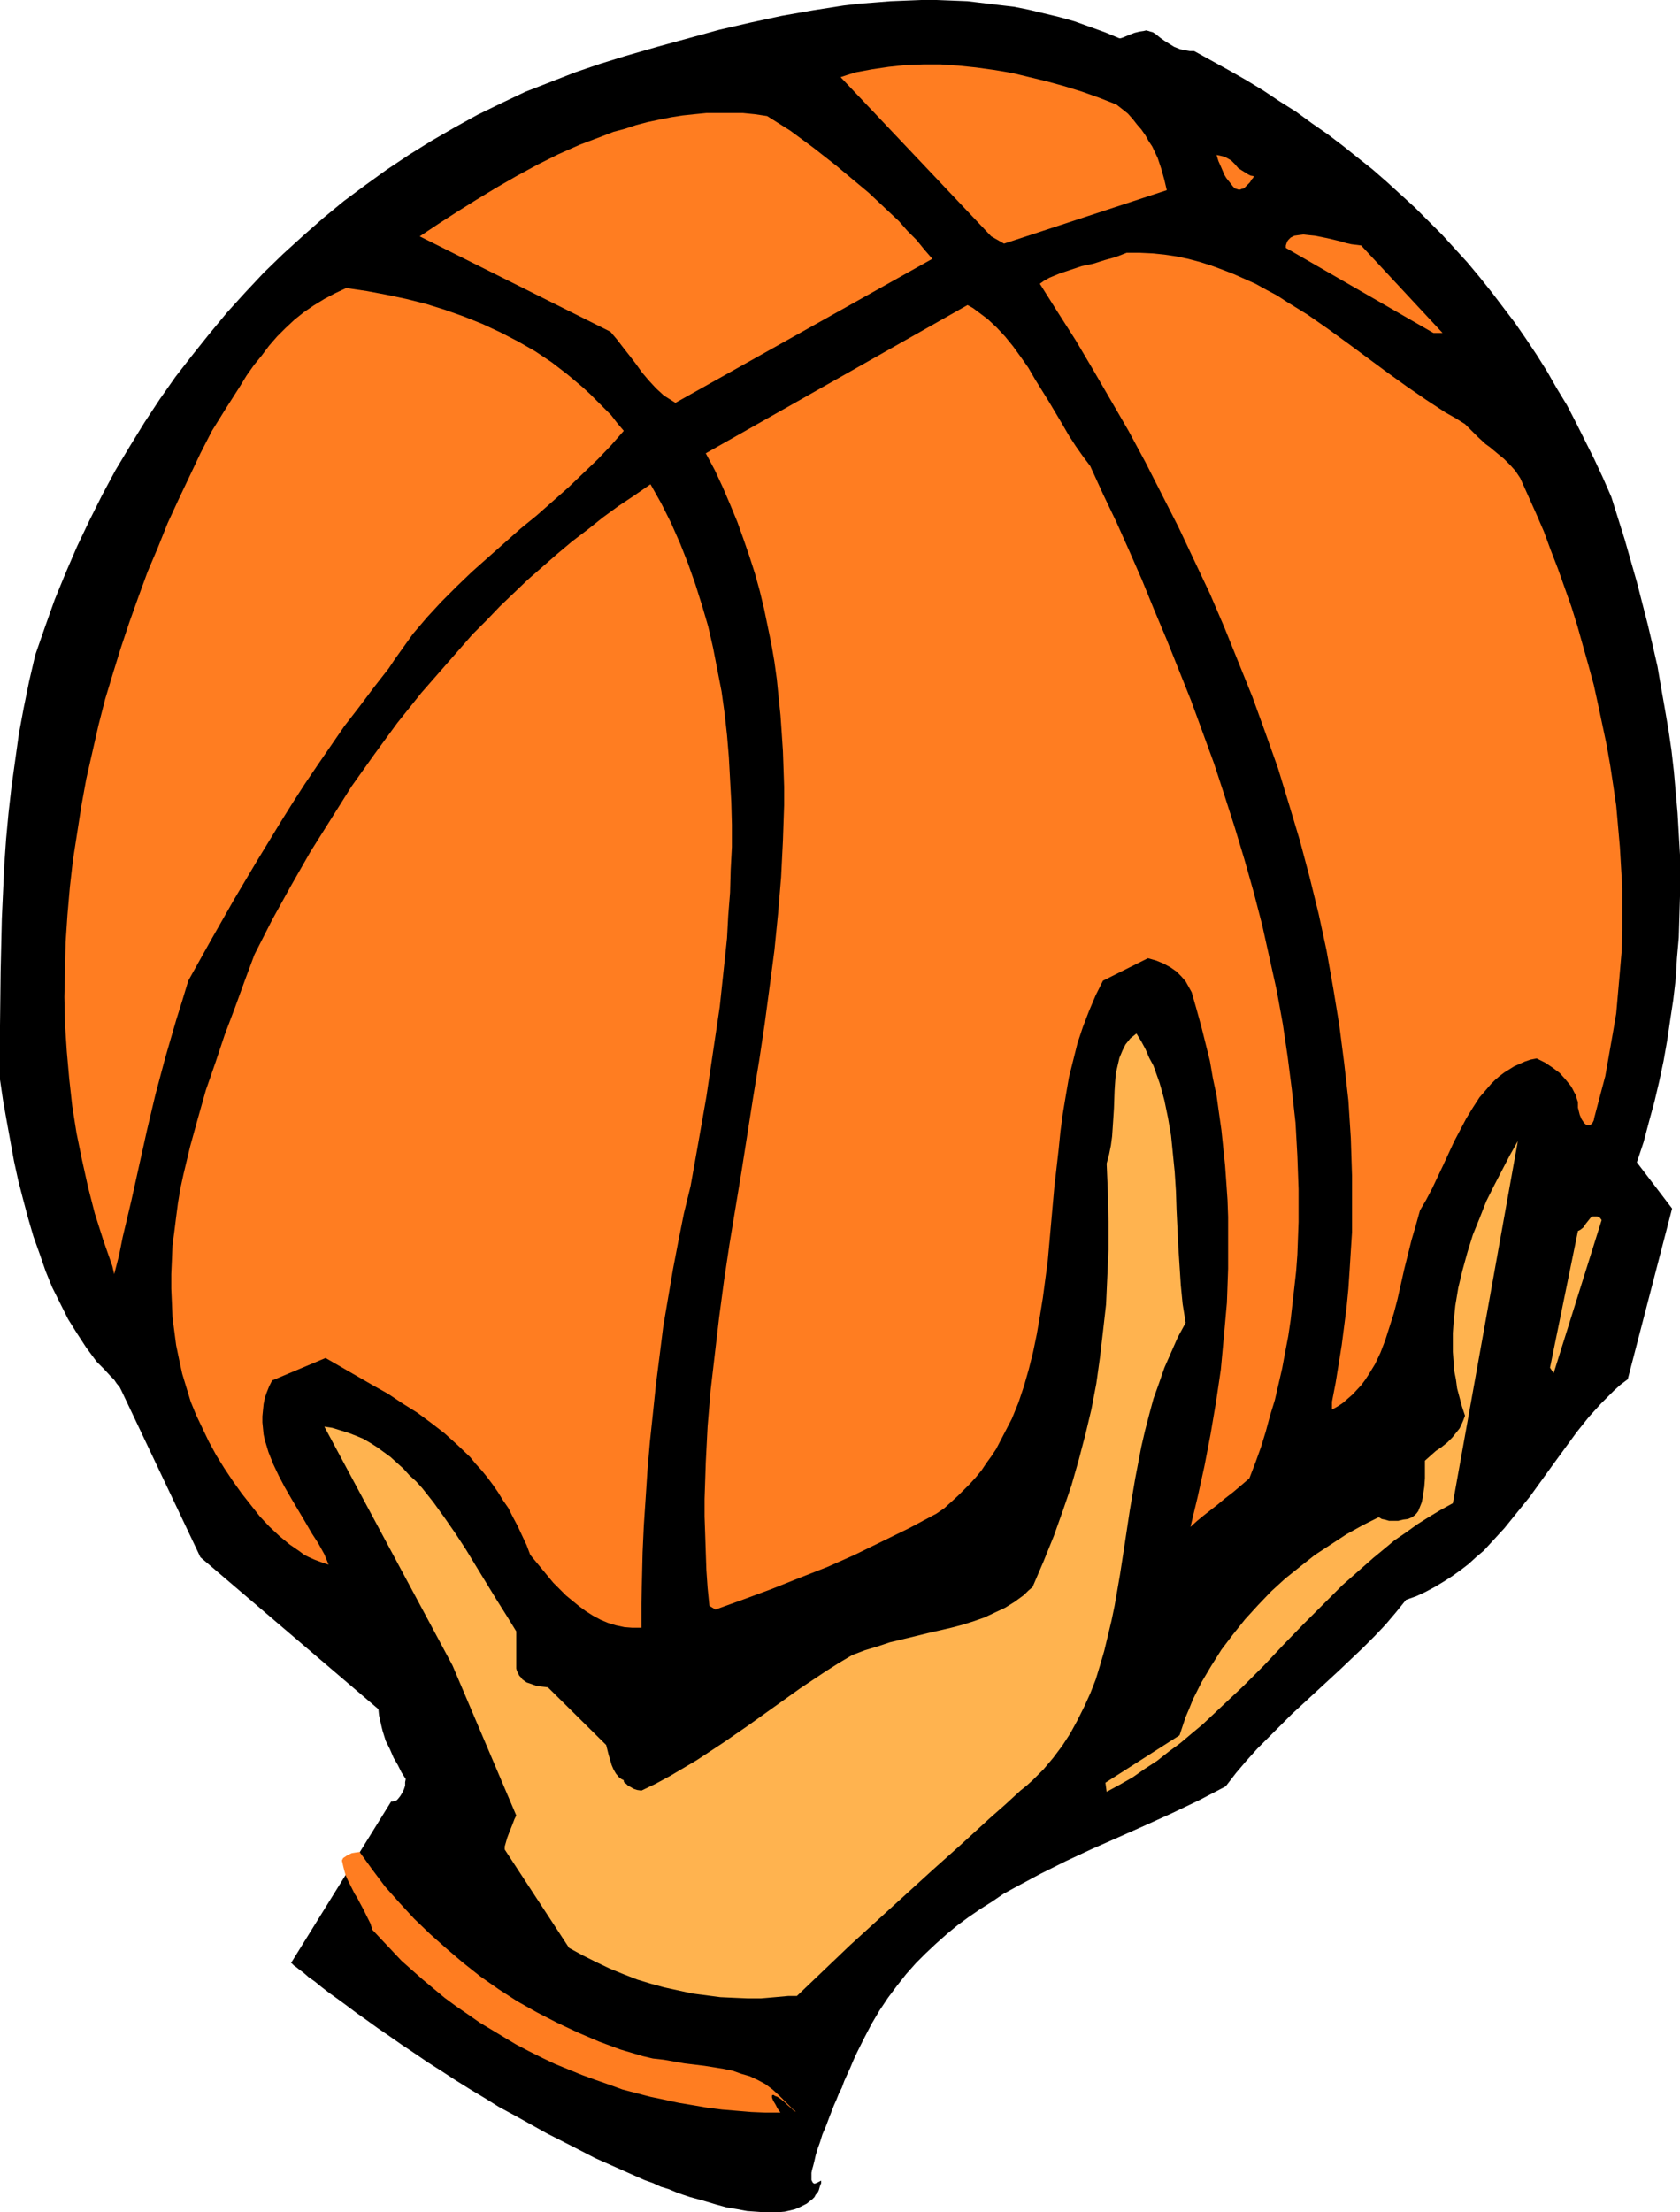
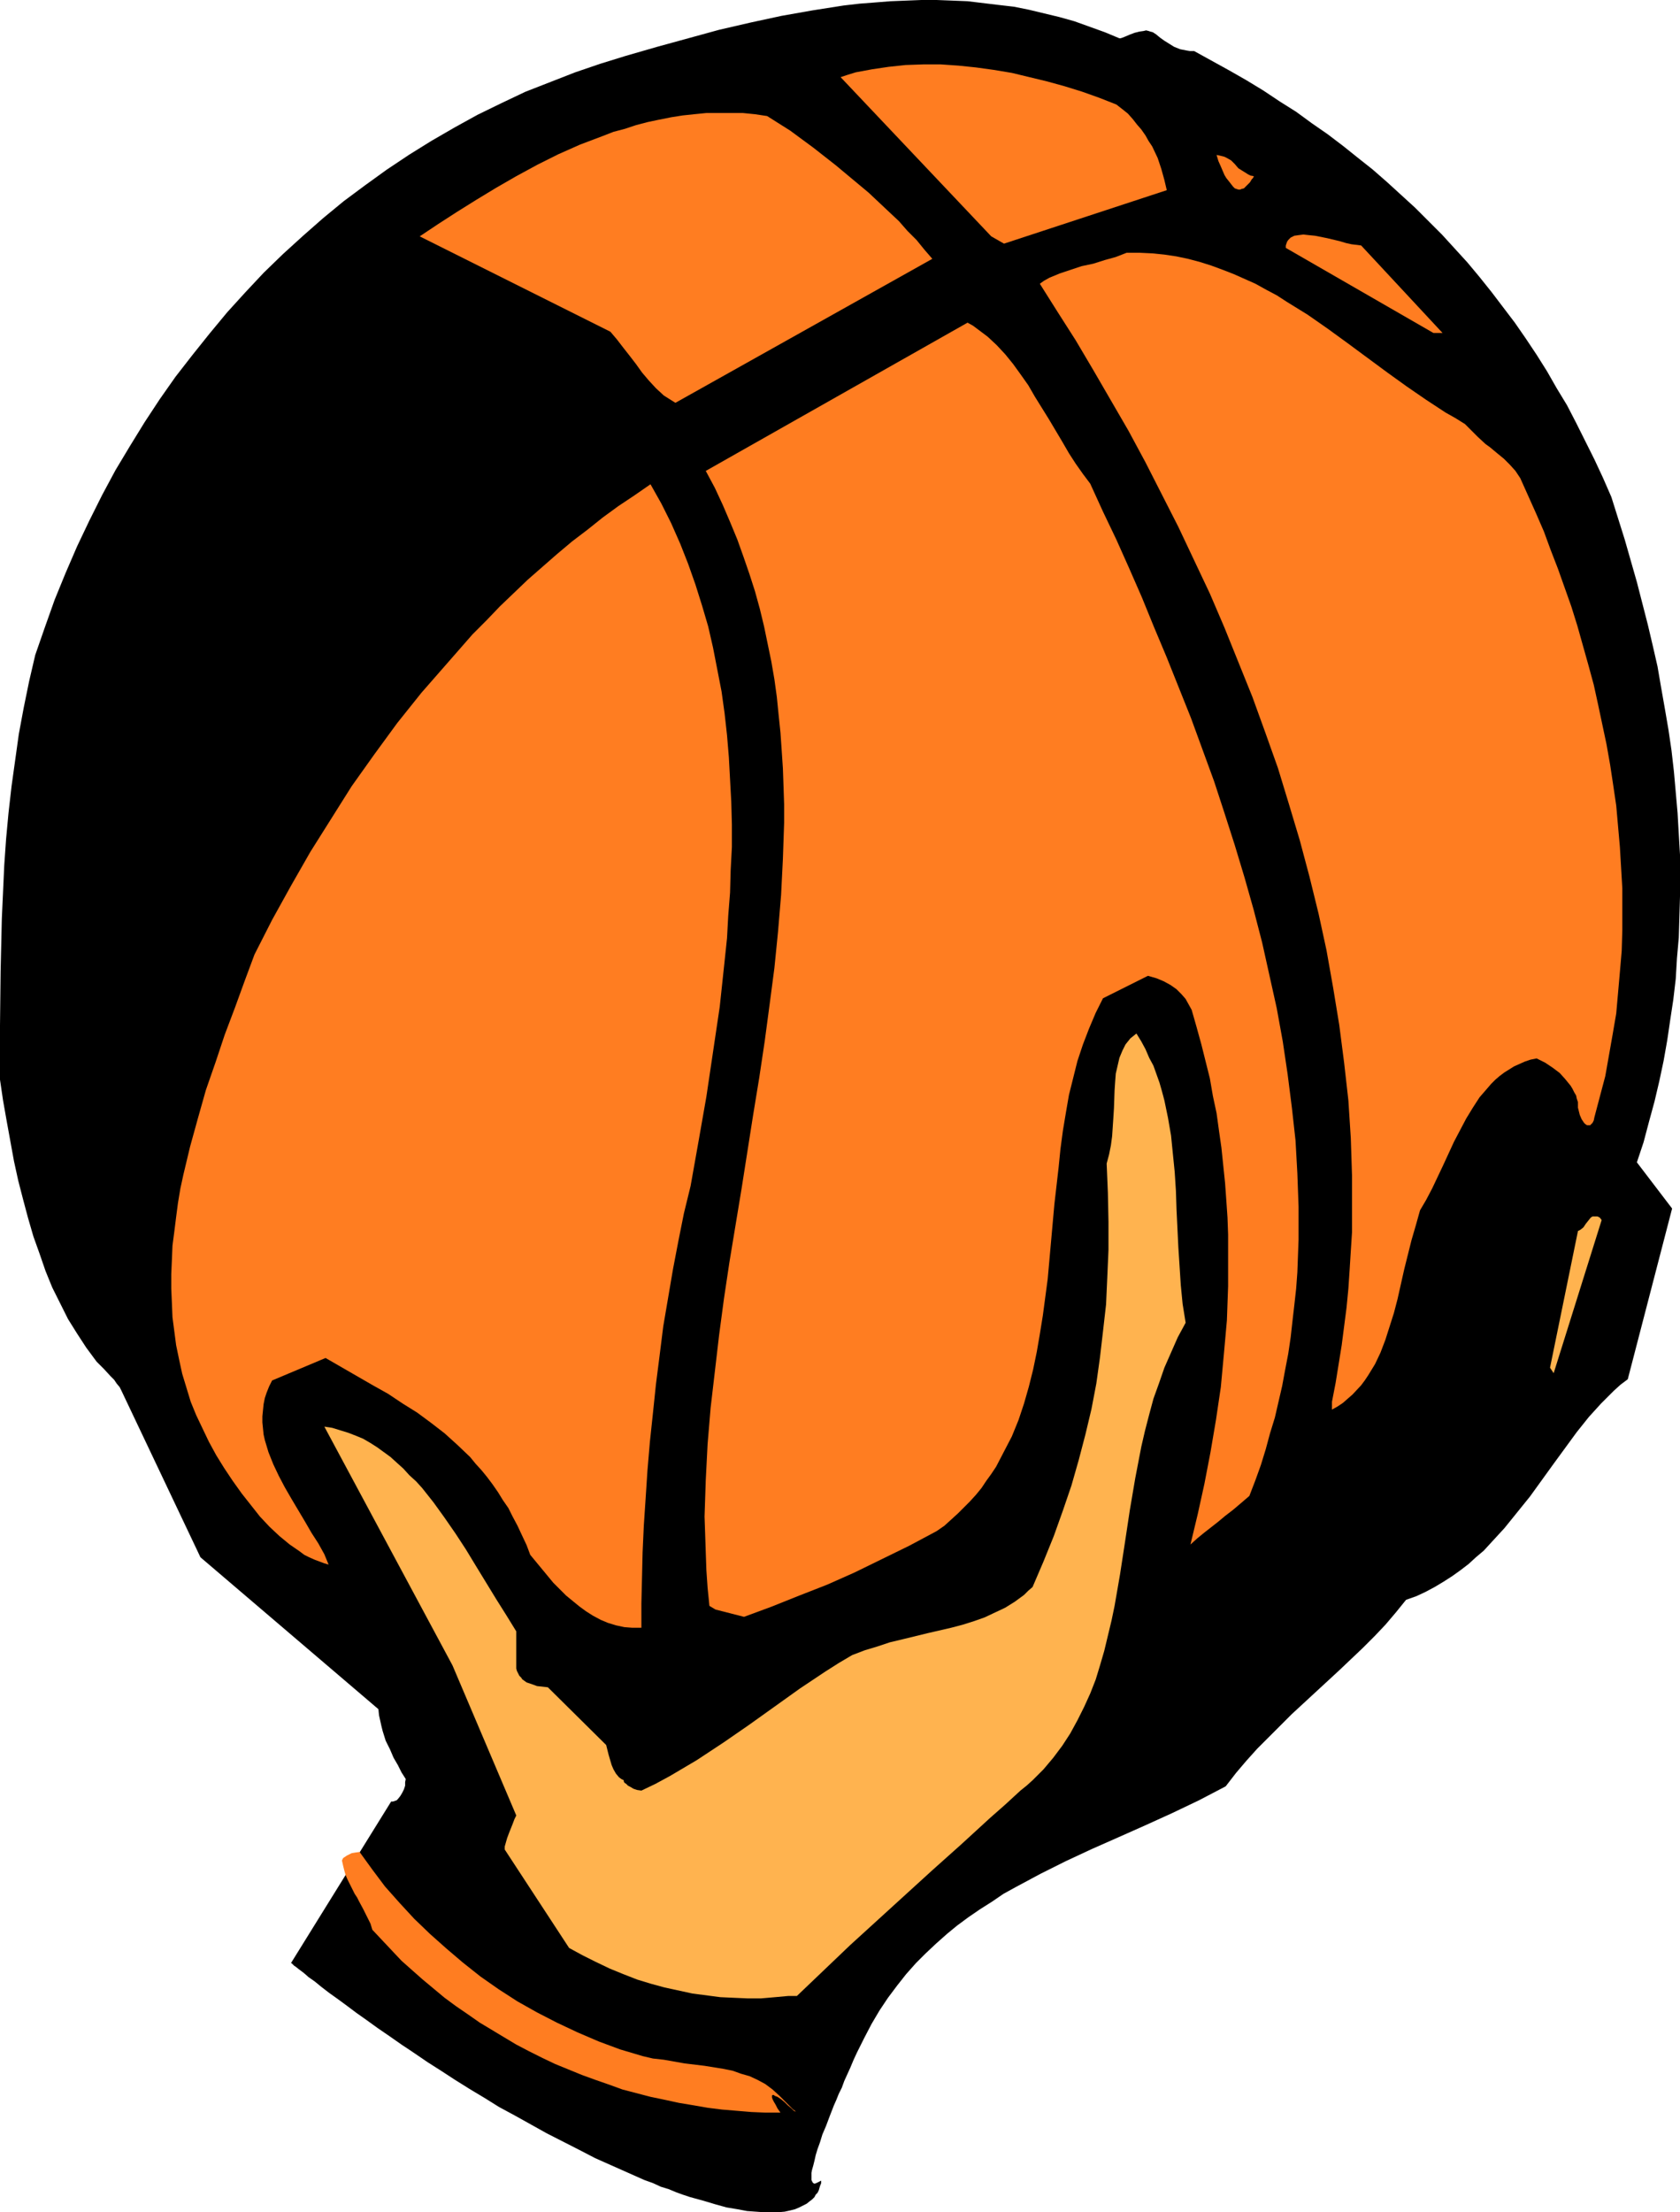
<svg xmlns="http://www.w3.org/2000/svg" xmlns:ns1="http://sodipodi.sourceforge.net/DTD/sodipodi-0.dtd" xmlns:ns2="http://www.inkscape.org/namespaces/inkscape" version="1.0" width="118.239mm" height="155.668mm" id="svg13" ns1:docname="Ball in Hand.wmf">
  <ns1:namedview id="namedview13" pagecolor="#ffffff" bordercolor="#000000" borderopacity="0.25" ns2:showpageshadow="2" ns2:pageopacity="0.0" ns2:pagecheckerboard="0" ns2:deskcolor="#d1d1d1" ns2:document-units="mm" />
  <defs id="defs1">
    <pattern id="WMFhbasepattern" patternUnits="userSpaceOnUse" width="6" height="6" x="0" y="0" />
  </defs>
  <path style="fill:#000000;fill-opacity:1;fill-rule:evenodd;stroke:none" d="m 104.048,479.118 h 0.485 l 0.485,-0.162 0.485,-0.162 0.323,-0.323 0.646,-0.808 0.485,-0.808 0.485,-0.97 0.323,-0.97 v -0.97 l 0.162,-0.808 -1.131,-1.778 -0.969,-1.939 -1.131,-1.939 -0.969,-2.262 -1.131,-2.262 -0.808,-2.585 -0.323,-1.293 -0.323,-1.454 -0.323,-1.454 -0.162,-1.616 -47.338,-40.398 -21.003,-44.276 -0.485,-0.97 -0.808,-0.97 -0.646,-0.97 -0.969,-0.97 -1.777,-1.939 -1.939,-1.939 -2.747,-3.717 -2.423,-3.717 -2.423,-3.878 -2.1,-4.201 -2.1,-4.201 -1.777,-4.363 -1.616,-4.686 L 8.886,328.838 7.432,323.829 6.139,318.981 4.847,313.972 3.716,308.801 2.747,303.468 1.777,298.136 0.808,292.642 0,287.147 v -14.382 l 0.162,-14.382 0.323,-14.058 0.323,-7.11 0.323,-7.11 0.485,-6.948 0.646,-6.948 0.808,-7.11 0.969,-6.948 0.969,-6.948 1.293,-6.948 1.454,-7.11 1.616,-6.948 2.585,-7.433 2.585,-7.272 2.908,-7.11 3.07,-7.11 3.231,-6.787 3.393,-6.787 3.554,-6.625 3.878,-6.464 3.878,-6.302 4.039,-6.14 4.201,-5.979 4.524,-5.817 4.524,-5.656 4.685,-5.656 4.847,-5.333 4.847,-5.171 5.17,-5.009 5.332,-4.848 5.332,-4.686 5.493,-4.525 5.655,-4.201 5.816,-4.201 5.816,-3.878 5.978,-3.717 6.139,-3.555 6.139,-3.393 6.301,-3.07 6.463,-3.07 6.624,-2.585 6.624,-2.585 6.624,-2.262 6.786,-2.101 8.401,-2.424 8.24,-2.262 8.24,-2.262 8.401,-1.939 8.24,-1.778 8.24,-1.454 8.24,-1.293 4.201,-0.485 4.201,-0.323 4.039,-0.323 4.039,-0.162 L 245.094,0 h 4.039 l 4.201,0.162 4.039,0.162 4.039,0.485 4.039,0.485 4.201,0.485 4.039,0.808 4.039,0.97 4.039,0.97 4.039,1.131 4.039,1.454 4.039,1.454 3.878,1.616 h 0.323 l 0.485,-0.162 0.808,-0.323 1.131,-0.485 1.293,-0.485 1.293,-0.323 1.131,-0.162 0.646,-0.162 0.646,0.162 0.485,0.162 0.646,0.162 0.969,0.646 0.969,0.808 1.131,0.808 1.293,0.808 1.293,0.808 1.616,0.646 1.616,0.323 0.969,0.162 h 1.131 l 4.685,2.585 4.685,2.585 4.524,2.585 4.524,2.747 4.362,2.909 4.362,2.747 4.201,3.07 4.201,2.909 4.039,3.07 4.039,3.232 3.878,3.07 3.878,3.393 3.716,3.393 3.716,3.393 3.554,3.555 3.554,3.555 3.393,3.717 3.393,3.717 3.231,3.878 3.231,4.04 3.07,4.04 3.07,4.04 2.908,4.201 2.908,4.363 2.747,4.363 2.585,4.525 2.747,4.525 2.423,4.686 2.423,4.848 2.423,4.848 2.262,4.848 2.262,5.171 1.777,5.656 1.777,5.656 1.616,5.656 1.616,5.656 1.454,5.656 1.454,5.656 1.293,5.494 1.293,5.656 0.969,5.656 0.969,5.494 0.969,5.656 0.808,5.494 0.646,5.656 0.485,5.494 0.485,5.494 0.323,5.656 0.323,5.494 v 5.494 5.494 l -0.162,5.494 -0.162,5.494 -0.485,5.494 -0.323,5.494 -0.646,5.494 -0.808,5.333 -0.808,5.494 -0.969,5.494 -1.131,5.333 -1.293,5.494 -1.454,5.332 -1.454,5.494 -1.777,5.333 9.371,12.281 -11.794,45.407 -1.939,1.454 -1.777,1.616 -1.616,1.616 -1.777,1.778 -3.231,3.555 -3.231,4.04 -3.07,4.201 -3.07,4.201 -6.301,8.726 -3.393,4.201 -3.393,4.201 -3.716,4.04 -1.777,1.939 -2.1,1.778 -1.939,1.778 -2.1,1.616 -2.262,1.616 -2.262,1.454 -2.423,1.454 -2.423,1.293 -2.423,1.131 -2.747,0.97 -2.747,3.393 -2.747,3.232 -2.908,3.07 -3.07,3.07 -6.301,5.979 -6.301,5.817 -6.301,5.817 -6.139,6.14 -3.07,3.07 -2.908,3.232 -2.747,3.232 -2.747,3.555 -7.109,3.717 -7.109,3.393 -7.109,3.232 -7.27,3.232 -6.947,3.07 -6.947,3.232 -6.786,3.393 -6.624,3.555 -3.231,1.778 -3.07,2.101 -3.07,1.939 -3.07,2.101 -3.07,2.262 -2.747,2.262 -2.908,2.585 -2.747,2.585 -2.585,2.585 -2.585,2.909 -2.423,3.07 -2.423,3.232 -2.262,3.393 -2.1,3.555 -1.939,3.717 -1.939,3.878 -0.969,2.101 -0.808,1.939 -0.808,1.778 -0.808,1.778 -0.646,1.778 -0.808,1.616 -0.646,1.616 -0.646,1.454 -1.131,2.909 -0.969,2.585 -0.969,2.262 -0.646,2.101 -0.646,1.778 -0.485,1.616 -0.323,1.454 -0.323,1.293 -0.323,1.131 -0.162,0.808 v 0.808 0.646 0.485 l 0.162,0.323 0.162,0.323 0.162,0.162 0.323,0.162 0.485,-0.162 0.969,-0.485 0.323,-0.162 v -0.162 0.162 0.323 0.323 l -0.323,0.808 -0.323,1.131 -0.323,0.646 -0.485,0.485 -0.323,0.646 -0.646,0.646 -0.646,0.485 -0.808,0.646 -0.969,0.485 -0.969,0.485 -1.131,0.485 -1.293,0.323 -1.454,0.323 -1.777,0.162 h -1.777 -1.939 l -2.262,-0.162 -2.262,-0.162 -2.585,-0.485 -2.908,-0.485 -2.908,-0.808 -3.231,-0.97 -3.554,-0.97 -1.939,-0.646 -1.777,-0.646 -1.939,-0.808 -2.1,-0.646 -2.1,-0.97 -2.262,-0.808 -4.362,-1.939 -4.362,-1.939 -4.362,-1.939 -4.362,-2.262 -8.563,-4.363 -8.401,-4.686 -4.201,-2.262 -3.878,-2.424 -4.039,-2.424 -3.878,-2.424 -3.716,-2.424 -3.554,-2.262 -3.554,-2.424 -3.393,-2.262 -3.231,-2.262 -3.07,-2.101 -2.908,-2.101 -2.747,-1.939 -2.585,-1.939 -2.423,-1.778 -2.262,-1.616 -2.1,-1.616 -1.777,-1.454 -1.616,-1.131 -1.293,-1.131 -1.293,-0.97 -0.808,-0.646 -0.485,-0.323 -0.485,-0.485 -0.162,-0.162 h -0.162 z" id="path1" />
  <path style="fill:#ff7d21;fill-opacity:1;fill-rule:evenodd;stroke:none" d="m 207.611,561.852 h -4.039 l -3.716,-0.162 -3.878,-0.323 -3.878,-0.323 -3.878,-0.485 -3.716,-0.646 -3.878,-0.646 -3.716,-0.808 -3.878,-0.808 -3.716,-0.97 -3.716,-0.97 -3.554,-1.293 -3.716,-1.293 -3.554,-1.293 -3.554,-1.454 -3.554,-1.454 -3.393,-1.616 -3.554,-1.778 -3.393,-1.778 -3.231,-1.939 -3.231,-1.939 -3.231,-1.939 -3.231,-2.262 -3.07,-2.101 -3.07,-2.262 -2.908,-2.424 -2.908,-2.424 -2.747,-2.424 -2.908,-2.585 -2.585,-2.747 -2.585,-2.747 -2.585,-2.747 -0.485,-1.616 -0.646,-1.293 -0.646,-1.293 -0.646,-1.293 -1.131,-2.101 -0.485,-0.97 -0.646,-0.97 -0.969,-1.939 -0.969,-1.939 -0.485,-1.131 -0.323,-1.131 -0.323,-1.293 -0.323,-1.454 0.162,-0.323 0.162,-0.323 0.485,-0.323 0.485,-0.323 0.646,-0.323 0.646,-0.323 0.969,-0.162 1.131,-0.162 3.393,4.686 3.393,4.525 3.878,4.363 3.878,4.201 4.201,4.04 4.362,3.878 4.362,3.717 4.685,3.717 4.847,3.393 5.008,3.232 5.17,2.909 5.332,2.747 5.493,2.585 5.655,2.424 5.655,2.101 5.978,1.778 2.747,0.646 2.908,0.323 5.493,0.97 5.332,0.646 5.008,0.808 2.423,0.485 2.262,0.808 2.262,0.646 2.1,0.97 2.1,1.131 1.939,1.454 1.777,1.616 1.777,1.778 0.808,0.808 0.646,0.646 0.485,0.485 0.485,0.323 0.162,0.323 0.162,0.162 -0.162,-0.162 -0.162,-0.162 -0.323,-0.162 -0.646,-0.646 -0.969,-0.808 -0.808,-0.808 -0.969,-0.808 -0.969,-0.646 -0.485,-0.162 -0.323,-0.162 -0.162,-0.162 h -0.323 l -0.162,0.162 v 0.485 l 0.162,0.485 0.323,0.646 0.485,0.808 0.485,0.97 z" id="path2" />
  <path style="fill:#ffb34f;fill-opacity:1;fill-rule:evenodd;stroke:none" d="m 209.711,530.827 -3.554,0.323 -3.716,0.323 h -3.554 l -3.716,-0.162 -3.554,-0.162 -3.716,-0.485 -3.716,-0.485 -3.716,-0.808 -3.716,-0.808 -3.554,-0.97 -3.716,-1.131 -3.716,-1.454 -3.554,-1.454 -3.716,-1.778 -3.554,-1.778 -3.554,-1.939 -17.126,-26.178 v -0.808 l 0.323,-1.131 0.323,-1.131 0.485,-1.293 0.969,-2.424 0.485,-1.293 0.485,-0.97 -16.964,-39.913 -34.09,-63.505 2.1,0.323 2.1,0.646 2.1,0.646 2.1,0.808 1.939,0.808 1.939,1.131 1.777,1.131 1.777,1.293 1.777,1.293 1.777,1.616 1.616,1.454 1.616,1.778 1.777,1.616 1.616,1.778 3.07,3.878 2.908,4.04 2.908,4.201 2.747,4.201 2.747,4.525 5.332,8.726 2.747,4.363 2.585,4.201 v 9.211 0.646 l 0.162,0.646 0.323,0.646 0.323,0.646 0.485,0.485 0.323,0.485 1.131,0.808 1.454,0.485 1.293,0.485 1.454,0.162 1.454,0.162 15.51,15.351 0.646,2.585 0.808,2.747 0.485,1.131 0.646,1.131 0.808,0.97 0.646,0.485 0.646,0.323 v 0.323 l 0.162,0.323 0.485,0.323 0.485,0.485 0.646,0.323 0.808,0.485 0.969,0.323 1.131,0.162 3.716,-1.778 3.878,-2.101 3.554,-2.101 3.554,-2.101 7.109,-4.686 6.786,-4.686 6.786,-4.848 6.786,-4.848 6.786,-4.525 3.554,-2.262 3.554,-2.101 3.393,-1.293 3.231,-0.97 3.393,-1.131 3.393,-0.808 6.624,-1.616 6.301,-1.454 3.07,-0.808 3.07,-0.97 2.747,-0.97 2.747,-1.293 2.747,-1.293 2.585,-1.616 2.423,-1.778 1.131,-1.131 1.131,-0.97 2.908,-6.787 2.747,-6.787 2.423,-6.787 2.262,-6.625 1.939,-6.787 1.777,-6.787 1.616,-6.787 1.293,-6.787 0.969,-6.948 0.808,-6.948 0.808,-7.11 0.323,-7.11 0.323,-7.433 v -7.433 l -0.162,-7.756 -0.323,-7.756 0.646,-2.424 0.485,-2.424 0.323,-2.424 0.162,-2.424 0.162,-2.424 0.162,-2.585 0.162,-4.686 0.162,-2.424 0.162,-2.101 0.485,-2.101 0.485,-2.101 0.808,-1.939 0.808,-1.616 0.646,-0.808 0.646,-0.808 0.808,-0.646 0.808,-0.646 1.293,2.101 1.131,2.101 0.969,2.262 1.131,2.101 0.808,2.262 0.808,2.262 0.646,2.262 0.646,2.424 0.969,4.686 0.808,4.686 0.485,4.848 0.485,4.848 0.323,5.009 0.162,5.009 0.485,10.019 0.323,5.009 0.323,5.009 0.485,5.009 0.808,5.009 -2.1,3.878 -1.777,4.04 -1.777,4.04 -1.454,4.201 -1.454,4.04 -1.131,4.201 -1.131,4.363 -0.969,4.201 -1.616,8.403 -1.454,8.564 -1.293,8.564 -1.293,8.403 -1.454,8.403 -0.808,3.878 -0.969,4.04 -0.969,4.04 -1.131,3.878 -1.131,3.717 -1.454,3.717 -1.616,3.555 -1.777,3.555 -1.939,3.555 -2.1,3.232 -2.423,3.232 -2.585,3.07 -2.908,2.909 -1.616,1.454 -1.616,1.293 -4.039,3.717 -4.039,3.555 -3.878,3.555 -3.878,3.555 -7.594,6.787 -7.27,6.625 -7.27,6.625 -7.27,6.625 -7.109,6.787 -7.109,6.787 z" id="path3" />
-   <path style="fill:#ffb34f;fill-opacity:1;fill-rule:evenodd;stroke:none" d="m 294.371,476.532 -0.323,-2.424 19.711,-12.604 0.808,-2.424 0.808,-2.424 0.969,-2.262 0.969,-2.424 1.131,-2.262 1.131,-2.262 2.585,-4.363 2.747,-4.363 3.07,-4.04 3.231,-4.04 3.393,-3.717 3.554,-3.717 3.716,-3.393 4.039,-3.232 3.878,-3.07 4.201,-2.747 4.201,-2.747 4.362,-2.424 4.201,-2.101 0.808,0.485 0.808,0.162 1.131,0.323 h 1.293 1.131 l 1.293,-0.323 1.293,-0.162 1.131,-0.485 0.646,-0.485 0.485,-0.485 0.485,-0.646 0.323,-0.808 0.323,-0.808 0.323,-0.808 0.323,-1.939 0.323,-2.101 0.162,-2.262 v -4.686 l 1.454,-1.293 1.454,-1.293 1.454,-0.97 1.616,-1.293 1.293,-1.293 0.646,-0.808 0.646,-0.808 0.646,-0.808 0.485,-0.97 0.485,-1.131 0.485,-1.293 -0.808,-2.424 -0.646,-2.424 -0.646,-2.424 -0.323,-2.424 -0.485,-2.424 -0.162,-2.585 -0.162,-2.262 v -2.585 -2.424 l 0.162,-2.424 0.485,-4.848 0.808,-4.848 1.131,-4.686 1.293,-4.686 1.454,-4.686 1.777,-4.363 1.777,-4.525 2.1,-4.201 2.1,-4.04 2.1,-4.04 2.1,-3.717 -17.287,96.308 -3.231,1.778 -3.231,1.939 -3.07,1.939 -2.908,2.101 -3.07,2.101 -2.908,2.424 -2.747,2.262 -2.747,2.424 -5.493,4.848 -5.17,5.171 -5.332,5.333 -5.17,5.333 -5.17,5.494 -5.332,5.333 -5.493,5.171 -5.493,5.171 -2.908,2.424 -3.07,2.585 -3.07,2.262 -3.07,2.424 -3.231,2.101 -3.231,2.262 -3.393,1.939 z" id="path4" />
  <path style="fill:#ff7d21;fill-opacity:1;fill-rule:evenodd;stroke:none" d="m 170.612,432.903 h -2.423 l -2.1,-0.162 -2.262,-0.485 -2.1,-0.646 -1.939,-0.808 -2.1,-1.131 -1.777,-1.131 -1.777,-1.293 -1.777,-1.454 -1.777,-1.454 -1.777,-1.778 -1.616,-1.616 -3.07,-3.717 -3.07,-3.717 -0.969,-2.585 -1.293,-2.747 -1.131,-2.424 -1.293,-2.424 -1.131,-2.262 -1.454,-2.101 -1.293,-2.101 -1.454,-2.101 -1.454,-1.939 -1.454,-1.778 -1.616,-1.778 -1.454,-1.778 -3.393,-3.232 -3.393,-3.07 -3.554,-2.747 -3.716,-2.747 -3.878,-2.424 -3.878,-2.585 -4.039,-2.262 -4.201,-2.424 -4.201,-2.424 -4.201,-2.424 -14.218,5.979 -0.808,1.616 -0.646,1.616 -0.485,1.454 -0.323,1.616 -0.162,1.616 -0.162,1.616 v 1.616 l 0.162,1.616 0.162,1.616 0.323,1.454 0.969,3.232 1.293,3.232 1.454,3.07 1.616,3.07 1.777,3.07 3.554,5.979 1.777,3.07 1.777,2.747 1.616,2.909 1.131,2.747 -1.131,-0.323 -1.293,-0.485 -1.293,-0.485 -1.454,-0.646 -1.293,-0.646 -1.293,-0.97 -2.585,-1.778 -2.747,-2.262 -2.585,-2.424 -2.585,-2.747 -2.423,-3.07 -2.423,-3.07 -2.423,-3.393 -2.262,-3.393 -2.1,-3.393 -1.939,-3.555 -1.777,-3.717 -1.616,-3.393 -1.454,-3.555 -1.131,-3.717 -1.131,-3.717 -0.808,-3.717 -0.808,-3.878 -0.485,-3.717 -0.485,-3.717 -0.162,-3.878 -0.162,-3.717 v -3.878 l 0.162,-3.717 0.162,-3.878 0.485,-3.717 0.485,-3.878 0.485,-3.717 0.646,-3.878 0.808,-3.717 1.777,-7.433 2.1,-7.595 2.1,-7.433 2.585,-7.433 2.423,-7.272 2.747,-7.272 2.585,-7.11 2.585,-6.948 4.685,-9.211 5.009,-9.049 5.17,-9.049 5.493,-8.726 5.493,-8.726 5.978,-8.403 3.07,-4.201 3.07,-4.201 3.231,-4.04 3.231,-4.04 3.393,-3.878 3.393,-3.878 3.393,-3.878 3.393,-3.878 3.716,-3.717 3.554,-3.717 3.716,-3.555 3.716,-3.555 3.878,-3.393 3.878,-3.393 4.039,-3.393 4.039,-3.07 4.039,-3.232 4.201,-3.07 4.362,-2.909 4.201,-2.909 2.908,5.171 2.585,5.171 2.423,5.494 2.1,5.333 1.939,5.494 1.777,5.656 1.616,5.494 1.293,5.656 1.131,5.817 1.131,5.817 0.808,5.817 0.646,5.817 0.485,5.817 0.323,5.979 0.323,5.979 0.162,5.979 v 5.979 l -0.323,6.14 -0.162,5.979 -0.485,6.14 -0.323,5.979 -0.646,6.14 -1.293,12.119 -1.777,11.958 -1.777,11.958 -2.1,11.958 -2.1,11.796 -1.777,7.272 -1.454,7.272 -1.454,7.595 -1.293,7.595 -1.293,7.595 -0.969,7.756 -0.969,7.595 -0.808,7.756 -0.808,7.595 -0.646,7.595 -0.485,7.433 -0.485,7.272 -0.323,7.11 -0.162,6.948 -0.162,6.625 z" id="path5" />
-   <path style="fill:#ff7d21;fill-opacity:1;fill-rule:evenodd;stroke:none" d="m 190.323,428.055 -1.616,-0.97 -0.485,-4.848 -0.323,-4.686 -0.162,-4.686 -0.162,-4.848 -0.162,-4.686 v -4.686 l 0.323,-9.695 0.485,-9.534 0.808,-9.695 1.131,-9.695 1.131,-9.695 1.293,-9.695 1.454,-9.695 3.231,-19.553 3.07,-19.553 1.616,-9.857 1.454,-9.695 1.293,-9.695 1.293,-9.857 0.969,-9.695 0.808,-9.695 0.485,-9.695 0.323,-9.534 v -4.848 l -0.162,-4.848 -0.162,-4.686 -0.323,-4.848 -0.323,-4.686 -0.485,-4.686 -0.485,-4.848 -0.646,-4.686 -0.808,-4.686 -0.969,-4.686 -0.969,-4.686 -1.131,-4.686 -1.293,-4.686 -1.454,-4.525 -1.616,-4.686 -1.616,-4.525 -1.939,-4.686 -1.939,-4.525 -2.1,-4.525 -2.423,-4.525 69.634,-39.428 1.454,0.808 1.293,0.97 2.585,1.939 2.423,2.262 2.262,2.424 2.1,2.585 2.1,2.909 1.939,2.747 1.777,3.07 3.716,5.979 3.554,5.979 1.777,3.07 1.777,2.747 1.939,2.747 1.939,2.585 3.393,7.433 3.554,7.433 3.393,7.595 3.393,7.756 3.231,7.918 3.393,8.08 3.231,8.08 3.231,8.08 3.07,8.403 3.07,8.403 2.747,8.403 2.747,8.564 2.585,8.564 2.423,8.564 2.262,8.726 1.939,8.726 1.939,8.726 1.616,8.888 1.293,8.726 1.131,8.888 0.969,8.726 0.485,8.726 0.323,8.888 v 8.726 l -0.323,8.726 -0.323,4.363 -0.485,4.363 -0.485,4.201 -0.485,4.363 -0.646,4.363 -0.808,4.201 -0.808,4.363 -0.969,4.201 -0.969,4.201 -1.293,4.201 -1.131,4.201 -1.293,4.201 -1.454,4.04 -1.616,4.201 -2.262,1.939 -2.1,1.778 -2.1,1.616 -1.939,1.616 -3.716,2.909 -1.777,1.454 -1.777,1.616 1.939,-8.08 1.777,-8.08 1.616,-8.403 1.454,-8.564 1.293,-8.726 0.808,-8.726 0.808,-9.049 0.162,-4.525 0.162,-4.525 v -4.525 -4.525 -4.686 l -0.162,-4.525 -0.323,-4.686 -0.323,-4.525 -0.485,-4.686 -0.485,-4.686 -0.646,-4.525 -0.646,-4.686 -0.969,-4.525 -0.808,-4.686 -1.131,-4.525 -1.131,-4.525 -1.293,-4.686 -1.293,-4.525 -0.808,-1.454 -0.808,-1.454 -1.131,-1.293 -1.293,-1.293 -1.616,-1.131 -1.777,-0.97 -1.939,-0.808 -2.262,-0.646 -11.956,5.979 -1.939,3.878 -1.777,4.201 -1.616,4.201 -1.454,4.363 -1.131,4.525 -1.131,4.525 -0.808,4.686 -0.808,4.848 -0.646,4.848 -0.485,4.848 -1.131,9.857 -1.777,19.876 -0.646,4.848 -0.646,4.848 -0.808,5.009 -0.808,4.686 -0.969,4.686 -1.131,4.525 -1.293,4.525 -1.454,4.363 -1.777,4.363 -2.1,4.04 -2.1,4.04 -1.293,1.939 -1.293,1.778 -1.293,1.939 -1.454,1.778 -1.616,1.778 -1.616,1.616 -1.616,1.616 -1.777,1.616 -1.777,1.616 -2.1,1.454 -7.27,3.878 -7.27,3.555 -7.27,3.555 -7.27,3.232 -7.432,2.909 -7.27,2.909 -7.432,2.747 z" id="path6" />
+   <path style="fill:#ff7d21;fill-opacity:1;fill-rule:evenodd;stroke:none" d="m 190.323,428.055 -1.616,-0.97 -0.485,-4.848 -0.323,-4.686 -0.162,-4.686 -0.162,-4.848 -0.162,-4.686 l 0.323,-9.695 0.485,-9.534 0.808,-9.695 1.131,-9.695 1.131,-9.695 1.293,-9.695 1.454,-9.695 3.231,-19.553 3.07,-19.553 1.616,-9.857 1.454,-9.695 1.293,-9.695 1.293,-9.857 0.969,-9.695 0.808,-9.695 0.485,-9.695 0.323,-9.534 v -4.848 l -0.162,-4.848 -0.162,-4.686 -0.323,-4.848 -0.323,-4.686 -0.485,-4.686 -0.485,-4.848 -0.646,-4.686 -0.808,-4.686 -0.969,-4.686 -0.969,-4.686 -1.131,-4.686 -1.293,-4.686 -1.454,-4.525 -1.616,-4.686 -1.616,-4.525 -1.939,-4.686 -1.939,-4.525 -2.1,-4.525 -2.423,-4.525 69.634,-39.428 1.454,0.808 1.293,0.97 2.585,1.939 2.423,2.262 2.262,2.424 2.1,2.585 2.1,2.909 1.939,2.747 1.777,3.07 3.716,5.979 3.554,5.979 1.777,3.07 1.777,2.747 1.939,2.747 1.939,2.585 3.393,7.433 3.554,7.433 3.393,7.595 3.393,7.756 3.231,7.918 3.393,8.08 3.231,8.08 3.231,8.08 3.07,8.403 3.07,8.403 2.747,8.403 2.747,8.564 2.585,8.564 2.423,8.564 2.262,8.726 1.939,8.726 1.939,8.726 1.616,8.888 1.293,8.726 1.131,8.888 0.969,8.726 0.485,8.726 0.323,8.888 v 8.726 l -0.323,8.726 -0.323,4.363 -0.485,4.363 -0.485,4.201 -0.485,4.363 -0.646,4.363 -0.808,4.201 -0.808,4.363 -0.969,4.201 -0.969,4.201 -1.293,4.201 -1.131,4.201 -1.293,4.201 -1.454,4.04 -1.616,4.201 -2.262,1.939 -2.1,1.778 -2.1,1.616 -1.939,1.616 -3.716,2.909 -1.777,1.454 -1.777,1.616 1.939,-8.08 1.777,-8.08 1.616,-8.403 1.454,-8.564 1.293,-8.726 0.808,-8.726 0.808,-9.049 0.162,-4.525 0.162,-4.525 v -4.525 -4.525 -4.686 l -0.162,-4.525 -0.323,-4.686 -0.323,-4.525 -0.485,-4.686 -0.485,-4.686 -0.646,-4.525 -0.646,-4.686 -0.969,-4.525 -0.808,-4.686 -1.131,-4.525 -1.131,-4.525 -1.293,-4.686 -1.293,-4.525 -0.808,-1.454 -0.808,-1.454 -1.131,-1.293 -1.293,-1.293 -1.616,-1.131 -1.777,-0.97 -1.939,-0.808 -2.262,-0.646 -11.956,5.979 -1.939,3.878 -1.777,4.201 -1.616,4.201 -1.454,4.363 -1.131,4.525 -1.131,4.525 -0.808,4.686 -0.808,4.848 -0.646,4.848 -0.485,4.848 -1.131,9.857 -1.777,19.876 -0.646,4.848 -0.646,4.848 -0.808,5.009 -0.808,4.686 -0.969,4.686 -1.131,4.525 -1.293,4.525 -1.454,4.363 -1.777,4.363 -2.1,4.04 -2.1,4.04 -1.293,1.939 -1.293,1.778 -1.293,1.939 -1.454,1.778 -1.616,1.778 -1.616,1.616 -1.616,1.616 -1.777,1.616 -1.777,1.616 -2.1,1.454 -7.27,3.878 -7.27,3.555 -7.27,3.555 -7.27,3.232 -7.432,2.909 -7.27,2.909 -7.432,2.747 z" id="path6" />
  <path style="fill:#ff7d21;fill-opacity:1;fill-rule:evenodd;stroke:none" d="m 354.311,372.791 0.969,-5.009 0.808,-5.009 0.808,-5.009 0.646,-5.009 0.646,-5.009 0.485,-5.009 0.323,-4.848 0.323,-5.171 0.323,-5.009 v -5.009 -5.009 -5.009 l -0.162,-5.009 -0.162,-5.009 -0.646,-10.019 -1.131,-10.019 -1.293,-10.019 -1.616,-9.857 -1.777,-10.019 -2.1,-9.695 -2.423,-9.857 -2.585,-9.695 -2.908,-9.695 -2.908,-9.534 -3.393,-9.534 -3.393,-9.372 -3.716,-9.211 -3.716,-9.211 -3.878,-9.049 -4.201,-8.888 -4.201,-8.888 -4.362,-8.564 -4.362,-8.564 -4.524,-8.403 -4.685,-8.08 -4.685,-8.08 -4.685,-7.918 -4.847,-7.595 -4.685,-7.433 1.131,-0.808 1.454,-0.808 2.747,-1.131 2.908,-0.97 2.908,-0.97 3.07,-0.646 3.07,-0.97 2.908,-0.808 2.908,-1.131 h 3.393 l 3.393,0.162 3.231,0.323 3.231,0.485 3.07,0.646 3.07,0.808 3.07,0.97 3.07,1.131 2.908,1.131 2.908,1.293 2.908,1.293 2.908,1.616 2.747,1.454 2.747,1.778 5.493,3.393 5.332,3.717 5.332,3.878 10.502,7.756 5.17,3.717 5.17,3.555 5.17,3.393 2.585,1.454 2.585,1.616 1.131,1.131 1.131,1.131 1.131,1.131 2.1,1.939 1.131,0.808 1.939,1.616 1.777,1.454 1.616,1.616 1.454,1.616 1.293,1.939 2.1,4.686 2.1,4.686 2.1,4.848 1.777,4.848 1.939,5.009 1.777,5.009 1.777,5.009 1.616,5.171 1.454,5.171 1.454,5.171 1.454,5.333 1.131,5.171 1.131,5.332 1.131,5.333 0.969,5.494 0.808,5.332 0.808,5.494 0.485,5.494 0.485,5.494 0.323,5.494 0.323,5.494 v 5.656 5.494 l -0.162,5.494 -0.485,5.656 -0.485,5.494 -0.485,5.494 -0.969,5.656 -0.969,5.494 -0.969,5.494 -1.454,5.494 -1.454,5.494 -0.162,0.808 -0.323,0.646 -0.323,0.323 -0.323,0.323 h -0.485 -0.323 l -0.485,-0.323 -0.323,-0.323 -0.323,-0.485 -0.323,-0.485 -0.485,-1.131 -0.323,-1.293 -0.162,-0.646 v -0.485 -0.97 l -0.323,-0.97 -0.162,-0.808 -0.485,-0.808 -0.485,-0.97 -0.485,-0.808 -1.454,-1.778 -1.454,-1.616 -1.939,-1.454 -1.939,-1.293 -2.262,-1.131 -1.616,0.323 -1.454,0.485 -1.454,0.646 -1.454,0.646 -1.293,0.808 -1.293,0.808 -1.293,0.97 -1.131,0.97 -1.131,1.131 -0.969,1.131 -2.1,2.424 -1.777,2.747 -1.777,2.909 -1.616,3.07 -1.616,3.07 -2.908,6.302 -2.908,6.14 -1.616,3.07 -1.616,2.747 -1.131,4.04 -1.131,3.878 -1.939,7.756 -1.777,7.918 -0.969,3.717 -1.131,3.555 -1.131,3.555 -1.293,3.393 -1.454,3.07 -1.777,2.909 -0.969,1.454 -0.969,1.293 -2.262,2.424 -1.293,1.131 -1.293,1.131 -1.454,0.97 -1.454,0.808 z" id="path7" />
  <path style="fill:#ffb34f;fill-opacity:1;fill-rule:evenodd;stroke:none" d="m 412.313,363.742 7.432,-36.358 0.323,-0.162 0.323,-0.162 0.808,-0.646 0.646,-0.97 0.646,-0.808 0.646,-0.808 0.485,-0.323 h 0.485 0.323 0.485 l 0.646,0.323 0.485,0.646 -12.764,40.721 z" id="path8" />
-   <path style="fill:#ff7d21;fill-opacity:1;fill-rule:evenodd;stroke:none" d="m 29.889,336.756 -2.423,-6.948 -2.262,-7.11 -1.777,-6.948 -1.616,-7.272 -1.454,-7.11 -1.131,-7.11 -0.808,-7.272 -0.646,-7.272 -0.485,-7.272 -0.162,-7.272 0.162,-7.272 0.162,-7.272 0.485,-7.272 0.646,-7.433 0.808,-7.11 1.131,-7.272 1.131,-7.272 1.293,-7.11 1.616,-7.11 1.616,-7.11 1.777,-6.948 2.1,-6.948 2.1,-6.787 2.262,-6.787 2.423,-6.787 2.423,-6.625 2.747,-6.464 2.585,-6.464 2.908,-6.302 2.908,-6.14 2.908,-6.14 3.07,-5.979 3.716,-5.979 3.716,-5.817 1.777,-2.909 1.939,-2.747 2.1,-2.585 1.939,-2.585 2.1,-2.424 2.262,-2.262 2.423,-2.262 2.423,-1.939 2.585,-1.778 2.908,-1.778 2.747,-1.454 3.07,-1.454 5.493,0.808 5.17,0.97 5.332,1.131 5.17,1.293 5.17,1.616 5.008,1.778 4.847,1.939 4.847,2.262 4.685,2.424 4.524,2.585 4.362,2.909 4.201,3.232 4.039,3.393 1.939,1.778 1.939,1.939 1.777,1.778 1.939,1.939 1.616,2.101 1.777,2.101 -3.393,3.878 -3.554,3.717 -3.878,3.717 -3.878,3.717 -4.201,3.717 -4.201,3.717 -4.362,3.555 -4.362,3.878 -4.201,3.717 -4.362,3.878 -4.039,3.878 -4.039,4.04 -3.878,4.201 -3.716,4.363 -1.616,2.262 -1.616,2.262 -1.616,2.262 -1.616,2.424 -4.039,5.171 -3.878,5.171 -3.878,5.009 -3.554,5.171 -3.554,5.171 -3.393,5.009 -3.231,5.009 -3.231,5.171 -6.301,10.342 -6.139,10.342 -5.978,10.503 -3.07,5.494 -3.07,5.494 -1.616,5.333 -1.616,5.171 -1.454,5.009 -1.454,5.009 -1.293,4.848 -1.293,4.848 -2.262,9.534 -4.201,18.906 -2.262,9.534 -0.969,4.848 -1.293,5.009 z" id="path9" />
  <path style="fill:#ff7d21;fill-opacity:1;fill-rule:evenodd;stroke:none" d="m 176.59,105.196 -2.1,-1.939 -1.939,-2.101 -1.777,-2.101 -1.616,-2.262 -1.616,-2.101 -1.777,-2.262 -1.616,-2.101 -1.777,-2.101 -50.731,-25.37 4.847,-3.232 5.008,-3.232 5.17,-3.232 5.332,-3.232 5.332,-3.07 5.655,-3.07 5.493,-2.747 5.816,-2.585 5.978,-2.262 2.908,-1.131 3.07,-0.808 2.908,-0.97 3.07,-0.808 3.07,-0.646 3.231,-0.646 3.07,-0.485 3.07,-0.323 3.231,-0.323 h 3.231 3.231 3.231 l 3.231,0.323 3.231,0.485 3.07,1.939 3.07,1.939 3.07,2.262 3.07,2.262 5.978,4.686 5.816,4.848 2.908,2.424 2.747,2.585 2.747,2.585 2.585,2.424 2.262,2.585 2.423,2.424 2.1,2.585 2.1,2.424 -68.342,38.297 z" id="path10" />
  <path style="fill:#ff7d21;fill-opacity:1;fill-rule:evenodd;stroke:none" d="M 381.293,88.552 342.032,65.929 v -0.646 l 0.162,-0.485 0.162,-0.485 0.323,-0.485 0.323,-0.323 0.323,-0.323 0.969,-0.485 1.131,-0.162 1.293,-0.162 1.454,0.162 1.616,0.162 3.231,0.646 3.393,0.808 1.616,0.485 1.454,0.323 1.293,0.162 1.293,0.162 21.65,23.269 z" id="path11" />
  <path style="fill:#ff7d21;fill-opacity:1;fill-rule:evenodd;stroke:none" d="m 263.674,62.859 -40.068,-42.337 1.939,-0.646 2.1,-0.646 4.362,-0.808 4.362,-0.646 4.524,-0.485 4.685,-0.162 h 4.685 l 4.685,0.323 4.685,0.485 4.685,0.646 4.847,0.808 4.685,1.131 4.685,1.131 4.685,1.293 4.685,1.454 4.524,1.616 4.524,1.778 1.454,1.131 1.616,1.293 1.293,1.454 1.131,1.454 1.131,1.293 1.131,1.616 0.808,1.454 0.969,1.454 1.454,3.07 0.969,2.909 0.808,2.909 0.646,2.747 -43.299,14.22 z" id="path12" />
  <path style="fill:#ff7d21;fill-opacity:1;fill-rule:evenodd;stroke:none" d="m 327.976,49.608 -1.131,-1.454 -0.646,-0.808 -0.485,-0.808 -0.485,-1.131 -0.485,-1.131 -0.646,-1.454 -0.485,-1.616 0.808,0.162 0.646,0.162 0.646,0.162 0.646,0.323 1.131,0.646 0.969,0.97 0.969,1.131 1.293,0.808 1.293,0.808 0.646,0.323 0.969,0.162 h -0.162 v 0.162 l -0.162,0.323 -0.323,0.323 -0.485,0.808 -0.808,0.808 -0.808,0.808 -0.646,0.162 -0.323,0.162 h -0.485 l -0.485,-0.162 -0.485,-0.162 z" id="path13" />
</svg>